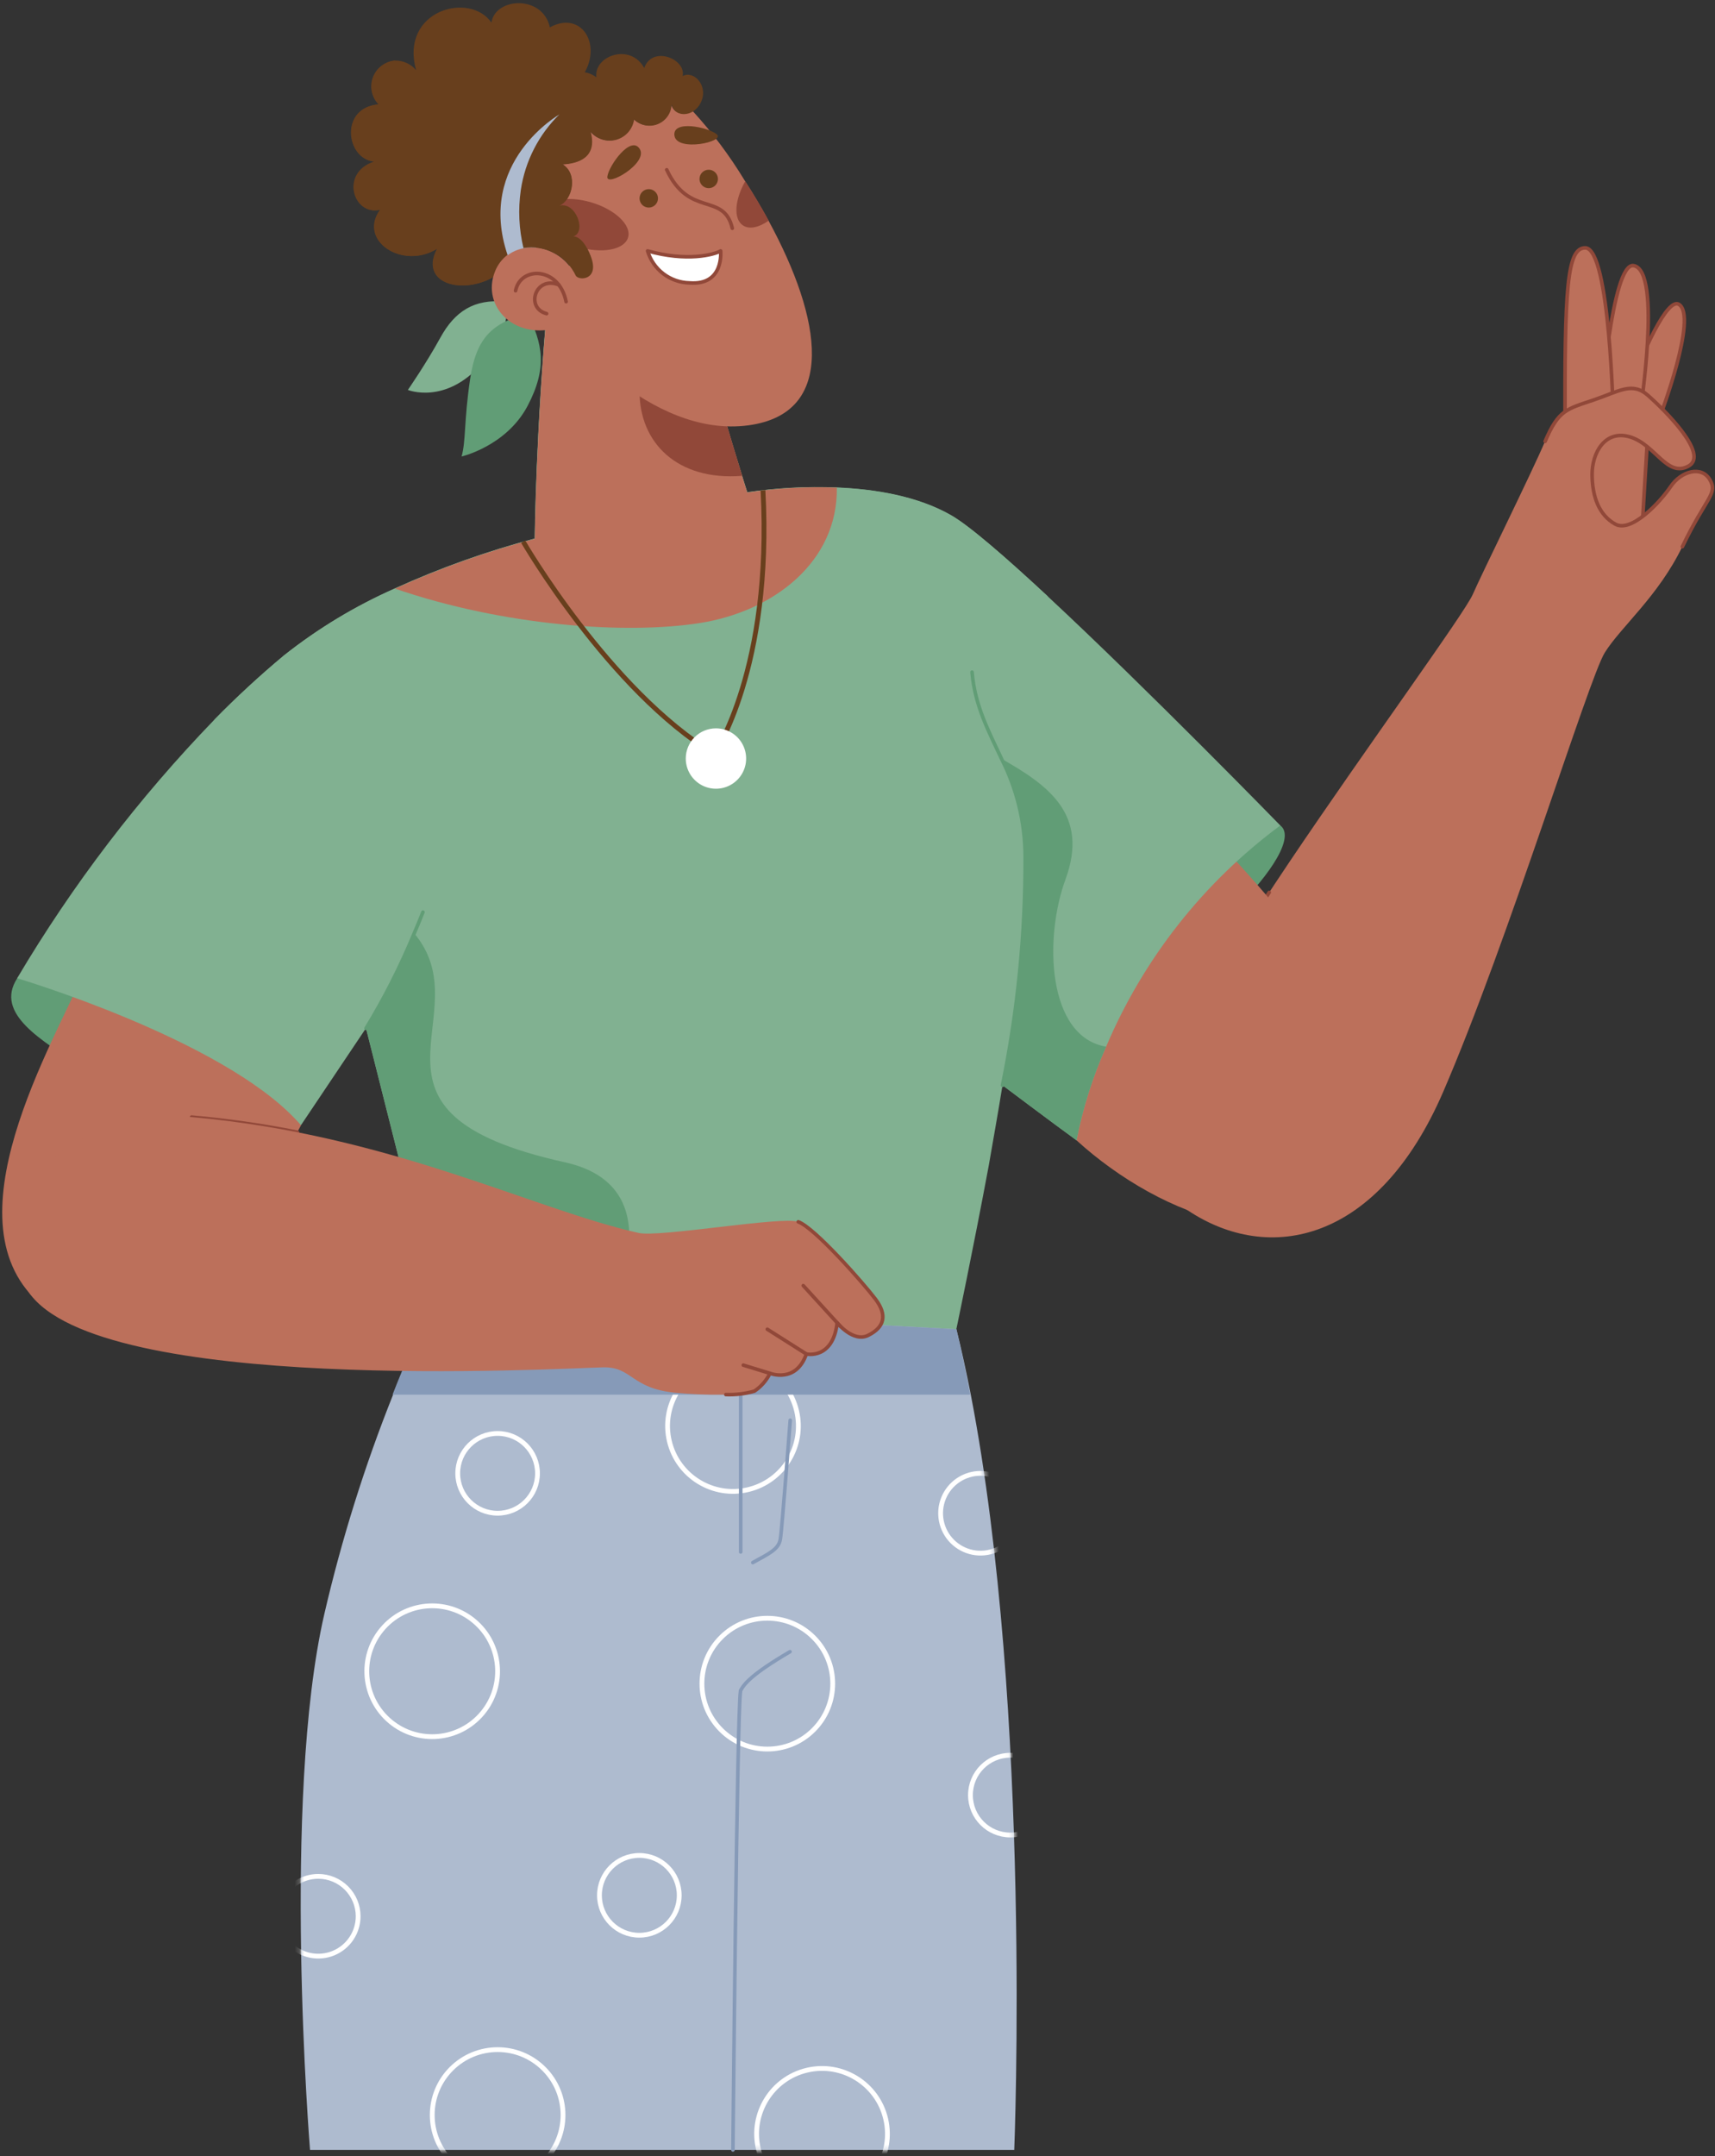
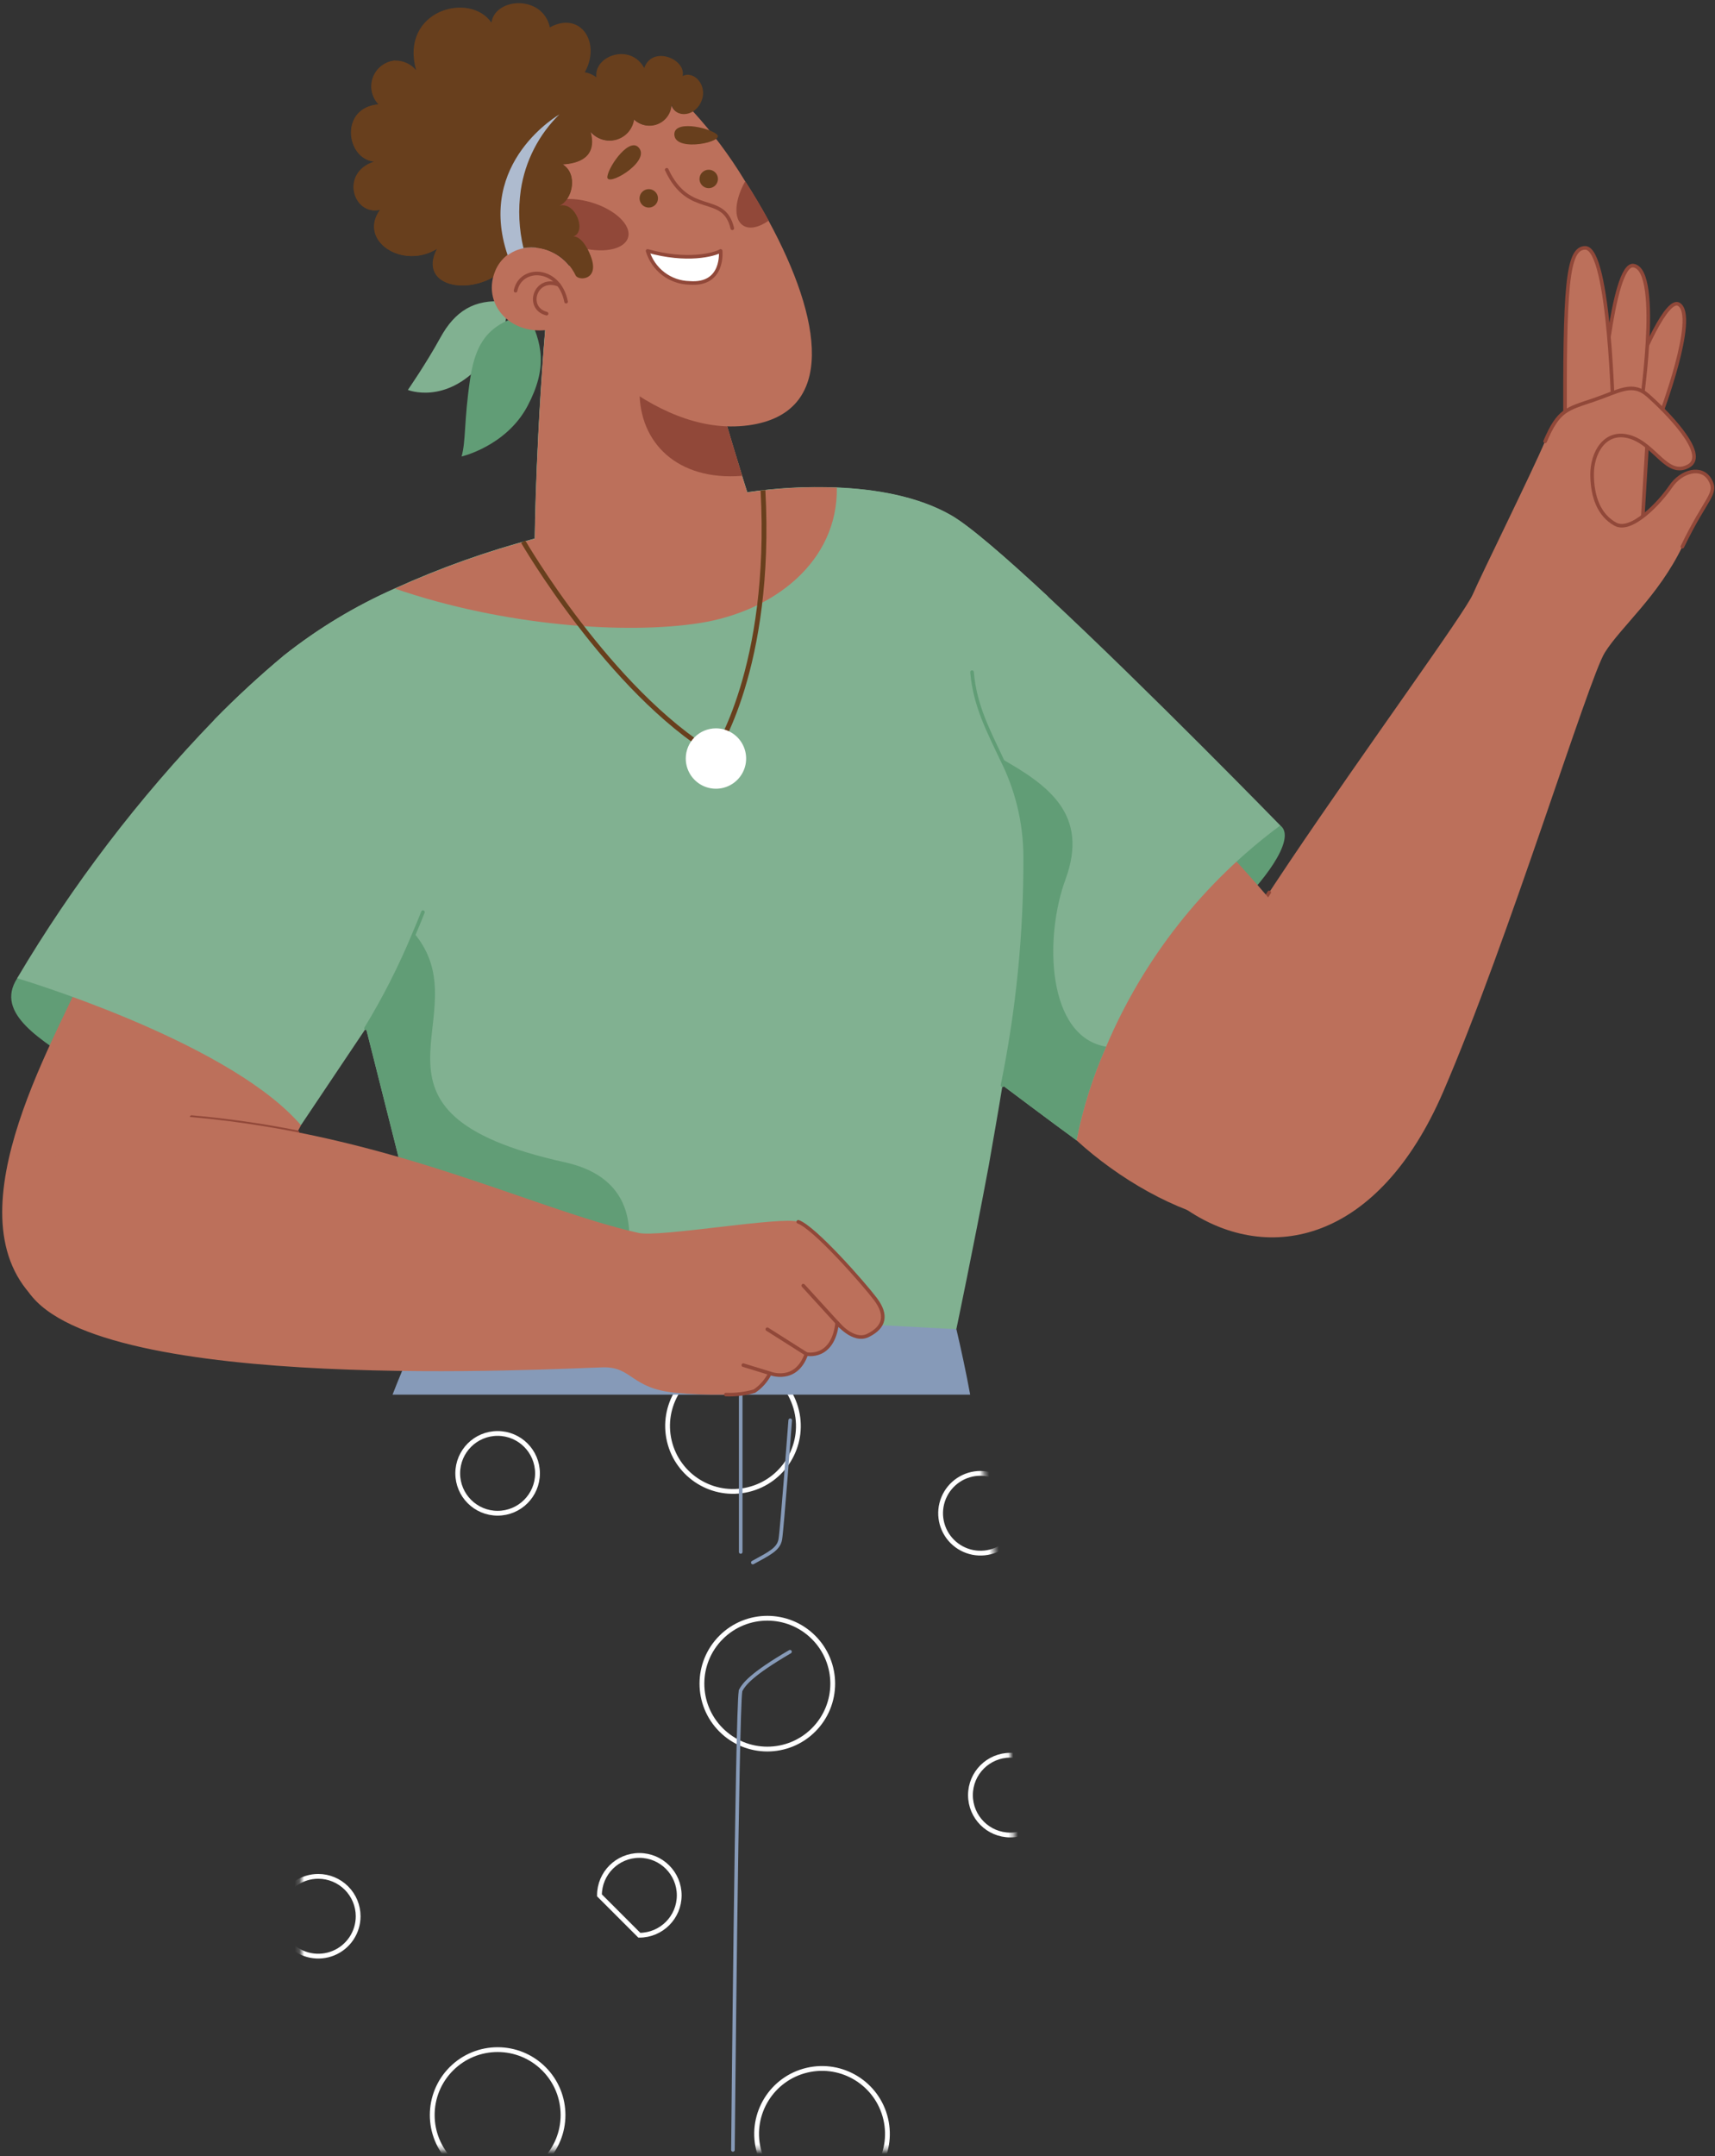
<svg xmlns="http://www.w3.org/2000/svg" width="358" height="450" viewBox="0 0 358 450" fill="none">
  <rect x="0" y="0" width="358" height="450" fill="#333333" stroke="none" />
  <path d="M339.09 83.841C342.966 73.032 348.076 62.065 350.459 63.515C354.492 65.97 346.497 86.985 346.497 86.985L339.09 83.841Z" fill="#BC705B" stroke="#914839" stroke-width="0.75" stroke-miterlimit="10" />
  <path d="M334.095 86.311C334.095 85.636 336.478 54.731 340.985 55.434C347.1 56.353 342.234 87.014 342.234 87.014L334.095 86.311Z" fill="#BC705B" stroke="#914839" stroke-width="0.75" stroke-miterlimit="10" />
  <path d="M326.717 90.674C326.544 59.711 327.147 51.744 330.908 51.73C336.104 51.73 336.779 87.401 336.779 87.401L326.717 90.674Z" fill="#BC705B" stroke="#914839" stroke-width="0.75" stroke-miterlimit="10" />
  <path d="M344.071 88.794C343.167 103.421 342.736 111.187 342.736 111.187C342.736 111.187 329.645 118.364 328.798 100.794C327.951 83.224 344.071 88.794 344.071 88.794Z" fill="#BC705B" stroke="#914839" stroke-width="0.75" stroke-miterlimit="10" />
  <path d="M269.226 179.787C251.929 205.439 230.799 241.096 247.867 252.537C264.934 263.977 287.672 259.312 301.266 227.847C314.86 196.381 331.626 141.604 334.985 136.207C338.344 130.81 346.153 124.465 351.191 114.043C356.229 103.622 358.641 103.048 356.933 100.076C355.225 97.105 350.976 98.21 348.736 101.512C346.497 104.813 340.54 111.201 337.181 109.335C333.822 107.469 332.401 103.708 332.343 99.1C332.286 94.493 335.028 89.54 340.296 91.148C345.564 92.756 347.99 99.66 352.454 97.234C356.919 94.808 347.43 85.507 344.071 82.521C340.712 79.535 338.114 81.588 332.587 83.454C327.061 85.32 325.324 85.507 322.539 92.067C319.754 98.627 309.132 120.101 307.453 124.006C305.773 127.91 285.433 155.715 269.226 179.787Z" fill="#BC705B" />
  <path d="M351.19 114.086C356.215 103.651 358.64 103.091 356.932 100.119C355.224 97.148 350.975 98.253 348.736 101.555C346.496 104.856 340.539 111.244 337.18 109.378C333.821 107.512 332.4 103.751 332.343 99.143C332.285 94.535 335.027 89.583 340.295 91.191C345.563 92.799 347.989 99.703 352.454 97.277C356.918 94.851 347.429 85.549 344.07 82.564C340.712 79.578 338.113 81.631 332.587 83.497C327.06 85.363 325.323 85.549 322.539 92.109" stroke="#914839" stroke-width="0.75" stroke-linecap="round" stroke-linejoin="round" />
  <path d="M264.949 186.233C261.977 190.797 258.992 195.563 256.192 200.372" stroke="#914839" stroke-width="0.75" stroke-linecap="round" stroke-linejoin="round" />
  <path d="M3.58 204.176C-1.157 211.54 8.604 217.095 17.418 222.837C26.231 228.579 28.542 202.454 28.542 202.454C28.542 202.454 6.192 200.114 3.58 204.176Z" fill="#619D76" />
  <path d="M267.259 172.266C270.245 174.505 265.824 181.955 257.34 190.238L250.378 181.252C250.378 181.252 260.297 169.697 267.259 172.266Z" fill="#619D76" />
  <path d="M253.192 174.505C273.058 195.535 296.112 223.21 283.868 244.225C271.623 265.241 242.397 254.087 224.712 237.967C224.712 237.967 210.314 210.262 253.192 174.505Z" fill="#BC705B" />
  <path d="M17.245 203.588C9.609 220.541 -12.483 258.408 10.929 274.026C34.342 289.644 62.821 234.852 62.821 234.852C62.821 234.852 54.122 202.095 17.245 203.588Z" fill="#BC705B" />
  <path d="M267.259 172.266C251.236 184.133 238.681 200.073 230.899 218.431C228.11 224.69 226.034 231.243 224.712 237.967C220.119 234.637 209.267 226.483 209.267 226.483C208.463 231.551 207.415 237.379 206.396 243.264C203.252 260.159 199.635 277.385 199.635 277.385H92.248L90.439 270.208L76.4 214.569L62.821 234.823C62.548 234.493 62.276 234.178 61.974 233.876C46.184 216.808 3.58 204.148 3.58 204.148C15.155 184.62 28.972 166.511 44.749 150.189C49.367 145.474 54.22 140.994 59.29 136.767C66.389 131.143 74.174 126.445 82.458 122.786C91.878 118.507 101.64 115.026 111.641 112.379C111.641 112.379 111.871 89.526 114.368 62.511C115.474 50.324 140.207 47.941 145.949 68.669C151.69 89.397 155.997 102.718 155.997 102.718C162.173 101.806 168.42 101.475 174.658 101.728C182.567 102.043 191.567 103.493 198.616 107.556C202.405 109.752 209.97 116.312 218.712 124.451C239.598 143.873 267.259 172.266 267.259 172.266Z" fill="#81B191" />
  <path d="M230.9 218.43C228.11 224.689 226.035 231.243 224.713 237.967C220.119 234.636 209.267 226.483 209.267 226.483C212.481 210.754 214.068 194.736 214.004 178.682C213.967 171.614 212.275 164.653 209.066 158.356C219.029 163.969 227.297 170.084 222.459 183.405C217.88 195.75 218.583 216.363 230.9 218.43Z" fill="#619D76" />
  <path d="M126.728 274.456L90.44 270.15L76.401 214.569C80.26 208.237 83.619 201.614 86.449 194.76C100.947 211.985 70.401 232.081 117.929 242.56C141.643 247.814 126.728 274.456 126.728 274.456Z" fill="#619D76" />
  <path d="M218.755 124.479C206.166 125.628 193.936 135.217 186.257 160.84C172.419 207.018 121.833 201.592 104.435 169.639C90.813 144.605 74.032 141.791 44.72 150.217C49.339 145.502 54.192 141.023 59.261 136.796C66.36 131.172 74.145 126.474 82.43 122.814C91.849 118.535 101.611 115.054 111.613 112.407C111.613 112.407 111.842 89.555 114.34 62.539C115.445 50.352 140.178 47.969 145.92 68.698C151.662 89.426 155.968 102.747 155.968 102.747C162.144 101.835 168.392 101.503 174.629 101.756C182.539 102.072 191.539 103.522 198.587 107.584C202.434 109.78 209.999 116.34 218.755 124.479Z" fill="#81B191" />
  <path d="M174.687 101.756C174.916 117.245 161.495 127.595 146.092 130.02C130.69 132.446 105.139 130.638 82.459 122.843C91.878 118.564 101.64 115.083 111.641 112.436C111.641 112.436 111.871 89.584 114.369 62.568C115.474 50.381 140.207 47.998 145.949 68.726C147.255 73.392 148.49 77.684 149.595 81.531C151.964 89.641 153.815 95.799 154.906 99.33C155.595 101.57 155.983 102.775 155.983 102.775C162.172 101.851 168.434 101.51 174.687 101.756Z" fill="#BC705B" />
  <path d="M154.935 99.301C141.327 100.392 133.403 92.325 133.503 81.545C133.503 81.545 143.035 81.545 149.624 81.545C151.992 89.684 153.844 95.77 154.935 99.301Z" fill="#914839" />
-   <path d="M211.721 448.664H64.716C64.716 448.664 58.759 375.656 67.702 336.827C71.316 321.226 76.115 305.922 82.056 291.05C84.647 284.386 87.569 277.856 90.812 271.485L199.649 277.399C200.74 281.791 201.731 286.356 202.649 291.05C215.439 357.167 211.721 448.664 211.721 448.664Z" fill="#AEBBCF" />
  <mask id="mask0_22_522" style="mask-type:alpha" maskUnits="userSpaceOnUse" x="62" y="271" width="151" height="178">
    <path d="M211.721 448.664H64.716C64.716 448.664 58.759 375.657 67.702 336.828C71.316 321.226 76.115 305.923 82.056 291.051C84.647 284.387 87.569 277.857 90.812 271.485L199.649 277.399C200.74 281.792 201.731 286.357 202.649 291.051C215.439 357.168 211.721 448.664 211.721 448.664Z" fill="#AEBBCF" />
  </mask>
  <g mask="url(#mask0_22_522)">
-     <path d="M100.285 357.994C105.378 352.434 104.999 343.799 99.44 338.707C93.88 333.614 85.245 333.993 80.153 339.552C75.06 345.112 75.439 353.747 80.998 358.839C86.558 363.932 95.193 363.553 100.285 357.994Z" stroke="white" stroke-miterlimit="10" />
    <path d="M113.531 451.039C118.863 445.708 118.863 437.065 113.531 431.734C108.2 426.402 99.557 426.402 94.226 431.734C88.894 437.065 88.894 445.708 94.226 451.039C99.557 456.37 108.2 456.37 113.531 451.039Z" stroke="white" stroke-miterlimit="10" />
    <path d="M169.83 361.014C175.161 355.683 175.161 347.039 169.83 341.708C164.499 336.377 155.856 336.377 150.524 341.708C145.193 347.039 145.193 355.683 150.524 361.014C155.856 366.345 164.499 366.345 169.83 361.014Z" stroke="white" stroke-miterlimit="10" />
    <path d="M174.719 458.604C182.058 456.879 186.609 449.53 184.883 442.191C183.158 434.852 175.809 430.301 168.47 432.026C161.131 433.752 156.58 441.1 158.305 448.44C160.031 455.779 167.379 460.33 174.719 458.604Z" stroke="white" stroke-miterlimit="10" />
    <path d="M156.157 310.872C163.493 309.133 168.03 301.776 166.29 294.44C164.551 287.104 157.194 282.567 149.858 284.307C142.522 286.046 137.985 293.403 139.724 300.739C141.464 308.075 148.821 312.612 156.157 310.872Z" stroke="white" stroke-miterlimit="10" />
-     <path d="M133.46 403.863C138.058 403.863 141.786 400.135 141.786 395.537C141.786 390.939 138.058 387.211 133.46 387.211C128.862 387.211 125.134 390.939 125.134 395.537C125.134 400.135 128.862 403.863 133.46 403.863Z" stroke="white" stroke-miterlimit="10" />
+     <path d="M133.46 403.863C138.058 403.863 141.786 400.135 141.786 395.537C141.786 390.939 138.058 387.211 133.46 387.211C128.862 387.211 125.134 390.939 125.134 395.537Z" stroke="white" stroke-miterlimit="10" />
    <path d="M210.903 382.948C215.501 382.948 219.229 379.221 219.229 374.623C219.229 370.025 215.501 366.297 210.903 366.297C206.305 366.297 202.578 370.025 202.578 374.623C202.578 379.221 206.305 382.948 210.903 382.948Z" stroke="white" stroke-miterlimit="10" />
    <path d="M212.999 315.798C212.999 317.444 212.511 319.054 211.596 320.423C210.681 321.792 209.381 322.86 207.859 323.49C206.338 324.12 204.664 324.285 203.049 323.964C201.434 323.642 199.951 322.849 198.786 321.685C197.622 320.521 196.829 319.037 196.508 317.422C196.186 315.807 196.351 314.133 196.981 312.612C197.612 311.09 198.679 309.79 200.048 308.875C201.417 307.96 203.027 307.472 204.673 307.472C206.881 307.472 208.999 308.349 210.56 309.911C212.122 311.472 212.999 313.59 212.999 315.798V315.798Z" stroke="white" stroke-miterlimit="10" />
    <path d="M74.764 399.901C74.764 401.548 74.276 403.157 73.361 404.527C72.446 405.896 71.146 406.963 69.625 407.593C68.103 408.223 66.429 408.388 64.814 408.067C63.199 407.746 61.716 406.953 60.551 405.788C59.387 404.624 58.594 403.14 58.273 401.525C57.952 399.91 58.116 398.236 58.746 396.715C59.377 395.194 60.444 393.893 61.813 392.979C63.182 392.064 64.792 391.575 66.439 391.575C68.645 391.579 70.761 392.458 72.321 394.018C73.882 395.579 74.76 397.694 74.764 399.901V399.901Z" stroke="white" stroke-miterlimit="10" />
    <path d="M103.875 315.797C108.473 315.797 112.201 312.07 112.201 307.472C112.201 302.874 108.473 299.146 103.875 299.146C99.277 299.146 95.549 302.874 95.549 307.472C95.549 312.07 99.277 315.797 103.875 315.797Z" stroke="white" stroke-miterlimit="10" />
  </g>
  <path d="M109.215 113.039C109.215 113.039 127.187 144.073 149.092 157.351C149.092 157.351 161.265 139.552 159.27 102.316" stroke="#683F1D" stroke-miterlimit="10" />
  <path d="M143.15 158.299C143.15 159.545 143.519 160.763 144.212 161.8C144.904 162.836 145.889 163.644 147.04 164.121C148.191 164.598 149.459 164.722 150.681 164.479C151.903 164.236 153.026 163.636 153.907 162.755C154.789 161.873 155.389 160.751 155.632 159.528C155.875 158.306 155.751 157.039 155.274 155.887C154.797 154.736 153.989 153.752 152.953 153.059C151.916 152.367 150.698 151.997 149.452 151.997C147.78 151.997 146.177 152.661 144.996 153.843C143.814 155.025 143.15 156.627 143.15 158.299Z" fill="white" />
  <path d="M209.267 226.498C212.481 210.764 214.069 194.741 214.004 178.682C213.966 171.615 212.275 164.654 209.066 158.356C206.396 152.614 203.511 147.346 202.908 140.27" stroke="#619D76" stroke-width="0.75" stroke-linecap="round" stroke-linejoin="round" />
  <path d="M88.286 190.353C88.286 190.353 87.612 192.104 86.463 194.788C83.633 201.642 80.274 208.265 76.415 214.597" stroke="#619D76" stroke-width="0.75" stroke-linecap="round" stroke-linejoin="round" />
  <path d="M202.52 291.05H81.941C84.532 284.386 87.454 277.856 90.698 271.485L199.649 277.399C200.668 281.791 201.659 286.342 202.52 291.05Z" fill="#869AB8" />
  <path d="M154.619 291.05V323.879" stroke="#869AB8" stroke-width="0.75" stroke-linecap="round" stroke-linejoin="round" />
  <path d="M157.146 326.09C160.562 324.209 162.528 323.319 162.887 321.252C163.246 319.185 164.954 296.39 164.954 296.39" stroke="#869AB8" stroke-width="0.75" stroke-linecap="round" stroke-linejoin="round" />
  <path d="M152.997 448.664C152.997 448.664 153.858 357.124 154.576 352.962C154.572 352.919 154.572 352.875 154.576 352.832C155.308 351.469 156.787 349.445 164.911 344.693" stroke="#869AB8" stroke-width="0.75" stroke-linecap="round" stroke-linejoin="round" />
  <path d="M105.411 62.956C98.98 62.338 94.932 64.98 91.932 70.449C88.932 75.918 85.142 81.373 85.142 81.373C85.142 81.373 92.951 84.559 100.573 75.903C107.664 67.836 105.411 62.956 105.411 62.956Z" fill="#81B191" />
  <path d="M110.105 65.453C102.841 67.391 99.439 70.319 98.133 79.119C96.827 87.918 97.286 91.952 96.353 95.268C96.353 95.268 105.655 93.115 110.105 84.76C114.339 76.765 113.263 71.64 110.105 65.453Z" fill="#619D76" />
  <path d="M119.263 18.485C119.263 18.485 112.258 33.701 112.086 46.462C111.977 49.349 112.406 52.23 113.349 54.96L105.583 55.864C98.937 62.252 86.922 60.056 91.229 51.903C84.051 56.381 74.649 50.252 79.314 43.778C73.73 45.099 70.888 36.069 78.08 33.73C72.094 33.084 70.903 22.404 79.013 21.787C78.305 21.052 77.82 20.133 77.612 19.135C77.404 18.137 77.482 17.1 77.838 16.145C78.193 15.189 78.812 14.353 79.621 13.734C80.431 13.114 81.4 12.736 82.415 12.643C83.26 12.618 84.101 12.786 84.872 13.134C85.643 13.482 86.324 14.001 86.865 14.652C83.391 2.135 98.076 -1.855 102.583 4.719C103.373 -0.578 113.306 -1.123 114.784 5.709C122.278 1.575 127.158 11.623 119.263 18.485Z" fill="#683F1D" />
  <path d="M113.407 54.96L105.641 55.864C98.995 62.252 86.98 60.056 91.286 51.902C84.109 56.381 74.707 50.252 79.372 43.778C73.788 45.098 70.946 36.069 78.137 33.73C72.151 33.084 70.96 22.404 79.07 21.787C78.363 21.052 77.877 20.133 77.669 19.135C77.462 18.137 77.54 17.1 77.895 16.145C78.251 15.189 78.869 14.353 79.679 13.734C80.489 13.114 81.457 12.736 82.472 12.643C81.956 17.064 83.908 23.322 88.214 23.753C82.329 25.921 82.372 32.897 88.214 35.352C84.554 39.414 90.037 45.127 94.616 41.912C94.444 46.39 101.177 53.682 112.057 46.39C111.968 49.306 112.425 52.213 113.407 54.96Z" fill="#683F1D" />
  <path d="M156.312 88.751C135.455 91.622 117.254 68.138 117.254 68.138C107.736 71.468 100.358 64.076 103.33 56.654C103.867 55.276 104.776 54.073 105.956 53.181C106.911 52.465 108.015 51.975 109.186 51.745C110.085 51.575 111.005 51.541 111.914 51.645C113.657 51.844 115.322 52.481 116.753 53.498C118.184 54.515 119.334 55.877 120.096 57.458C120.756 58.606 125.192 58.406 123.211 53.353C121.474 48.96 119.579 49.29 119.579 49.29C122.45 48.386 120.167 41.955 116.708 42.874C119.579 41.639 120.584 36.199 117.368 34.261C120.828 34.075 124.617 32.697 123.211 27.428C123.847 28.198 124.693 28.765 125.646 29.063C126.599 29.36 127.618 29.375 128.578 29.104C129.539 28.833 130.401 28.289 131.059 27.538C131.716 26.787 132.141 25.861 132.283 24.873C132.921 25.496 133.727 25.921 134.602 26.095C135.477 26.269 136.384 26.185 137.213 25.854C138.041 25.523 138.755 24.958 139.269 24.228C139.783 23.499 140.073 22.636 140.106 21.744C140.537 23.682 142.805 24.256 144.599 23.179C148.648 27.601 152.254 32.409 155.365 37.534L155.48 37.721C157.231 40.448 158.882 43.204 160.375 45.946C171.701 66.717 174.672 86.21 156.312 88.751Z" fill="#BC705B" />
  <path d="M131.105 49.563C130.345 52.132 125.679 53.008 120.698 51.529C115.717 50.051 112.272 46.764 113.033 44.194C113.794 41.625 118.459 40.764 123.44 42.242C128.421 43.721 131.866 47.008 131.105 49.563Z" fill="#914839" />
  <path d="M160.461 46.046C158.408 47.481 156.384 47.941 155.063 47.022C153.068 45.672 153.355 41.739 155.566 37.821C157.317 40.548 158.968 43.304 160.461 46.046Z" fill="#914839" />
  <path d="M111.928 51.73C111.019 51.627 110.1 51.661 109.201 51.831C108.03 52.06 106.926 52.551 105.971 53.266C99.339 33.773 116.823 23.854 116.823 23.854C110.162 33.543 111.196 46.62 111.928 51.73Z" fill="#AEBBCF" />
  <path d="M146.02 37.332C146.017 37.712 146.127 38.084 146.335 38.402C146.544 38.719 146.841 38.968 147.191 39.117C147.541 39.265 147.926 39.307 148.3 39.237C148.673 39.166 149.017 38.987 149.288 38.722C149.56 38.456 149.747 38.116 149.825 37.745C149.904 37.373 149.871 36.986 149.73 36.634C149.589 36.281 149.347 35.978 149.034 35.762C148.722 35.547 148.352 35.429 147.972 35.423C147.718 35.417 147.465 35.462 147.228 35.556C146.992 35.649 146.776 35.789 146.594 35.967C146.413 36.145 146.268 36.357 146.169 36.592C146.071 36.826 146.02 37.078 146.02 37.332Z" fill="#683F1D" />
  <path d="M133.503 41.395C133.503 41.776 133.616 42.148 133.827 42.464C134.038 42.78 134.339 43.027 134.69 43.172C135.042 43.318 135.429 43.356 135.802 43.282C136.175 43.208 136.518 43.024 136.787 42.755C137.056 42.486 137.239 42.144 137.313 41.77C137.387 41.397 137.349 41.011 137.204 40.659C137.058 40.308 136.811 40.007 136.495 39.796C136.179 39.584 135.807 39.472 135.426 39.472C135.174 39.472 134.924 39.521 134.69 39.618C134.457 39.715 134.245 39.856 134.066 40.035C133.888 40.214 133.746 40.426 133.649 40.659C133.553 40.892 133.503 41.143 133.503 41.395Z" fill="#683F1D" />
  <path d="M146.307 21.356C145.954 22.123 145.392 22.774 144.685 23.236C142.891 24.37 140.623 23.796 140.192 21.801C140.159 22.693 139.869 23.556 139.355 24.285C138.841 25.015 138.127 25.58 137.299 25.911C136.47 26.242 135.563 26.326 134.688 26.152C133.813 25.978 133.007 25.553 132.369 24.93C132.227 25.919 131.802 26.844 131.145 27.595C130.487 28.346 129.625 28.89 128.664 29.161C127.704 29.431 126.685 29.417 125.732 29.12C124.779 28.822 123.933 28.255 123.297 27.485C124.732 32.754 120.914 34.132 117.454 34.318C120.67 36.227 119.593 41.668 116.794 42.931C120.182 42.012 122.536 48.443 119.665 49.347C119.665 49.347 121.56 49.017 123.297 53.41C125.278 58.463 120.842 58.664 120.182 57.515C119.232 55.504 117.655 53.856 115.687 52.821C113.719 51.785 111.467 51.417 109.272 51.773C108.326 47.816 108.136 43.715 108.712 39.687C109.609 33.626 112.48 28.03 116.88 23.767C113.78 18.858 119.622 12.442 124.502 16.145C123.871 11.681 131.565 8.853 134.479 14.193C136.158 9.399 143.293 12.327 142.489 15.873C144.814 14.609 147.972 17.911 146.307 21.356Z" fill="#683F1D" />
  <path d="M139.173 35.424C143.896 45.544 151.058 40.003 152.867 47.639" stroke="#914839" stroke-width="0.75" stroke-linecap="round" stroke-linejoin="round" />
  <path d="M135.182 52.362C143.364 54.673 149.077 53.166 150.427 52.362C150.427 52.362 151.231 59.625 143.91 59.037C141.936 58.991 140.028 58.32 138.459 57.12C136.891 55.921 135.744 54.255 135.182 52.362Z" fill="white" stroke="#914839" stroke-width="0.75" stroke-linecap="round" stroke-linejoin="round" />
  <path d="M107.622 60.673C108.641 55.52 116.679 55.577 118.172 62.955" stroke="#914839" stroke-width="0.75" stroke-linecap="round" stroke-linejoin="round" />
  <path d="M114.096 65.454C109.603 64.291 111.728 57.487 116.637 59.439" stroke="#914839" stroke-width="0.75" stroke-linecap="round" stroke-linejoin="round" />
  <path d="M126.785 36.83C126.426 39.227 135.398 34.045 133.546 31.088C131.694 28.131 127.115 34.505 126.785 36.83Z" fill="#683F1D" />
  <path d="M149.624 28.031C151.49 29.581 141.341 31.749 140.796 28.347C140.25 24.945 147.815 26.524 149.624 28.031Z" fill="#683F1D" />
  <path d="M62.103 236.287C54.797 234.835 47.417 233.781 39.997 233.129" stroke="#914839" stroke-width="0.75" stroke-linecap="round" stroke-linejoin="round" />
  <path d="M39.997 233.129C13.642 230.804 -5.737 252.824 6.02 269.705C20.891 291.05 116.091 285.596 125.866 285.351C132.068 285.208 131.608 289.773 141.097 290.663C146.838 291.223 155.623 291.251 157.475 290.318C158.867 289.384 159.99 288.102 160.734 286.6C160.734 286.6 166.16 288.768 168.327 282.567C168.327 282.567 173.854 283.816 174.758 276.05C174.758 276.05 178.103 280.213 181.189 278.691C184.72 276.954 185.223 274.385 182.739 271.097C180.256 267.81 170.036 256.197 166.633 254.977C163.231 253.757 137.68 258.279 133.316 257.303C111.397 252.408 81.396 236.775 39.997 233.129Z" fill="#BC705B" />
  <path d="M151.519 291.036C153.53 291.11 155.54 290.868 157.476 290.319C158.867 289.384 159.991 288.103 160.734 286.601C160.734 286.601 166.16 288.768 168.328 282.567C168.328 282.567 173.854 283.816 174.759 276.05C174.759 276.05 178.103 280.213 181.19 278.691C184.721 276.954 185.223 274.385 182.74 271.098C180.256 267.811 170.036 256.198 166.634 254.978" stroke="#914839" stroke-width="0.75" stroke-linecap="round" stroke-linejoin="round" />
  <path d="M175.462 276.825L167.682 268.298" stroke="#914839" stroke-width="0.75" stroke-linecap="round" stroke-linejoin="round" />
  <path d="M168.328 282.566L160.174 277.399" stroke="#914839" stroke-width="0.75" stroke-linecap="round" stroke-linejoin="round" />
  <path d="M160.734 286.6L155.164 284.892" stroke="#914839" stroke-width="0.75" stroke-linecap="round" stroke-linejoin="round" />
</svg>